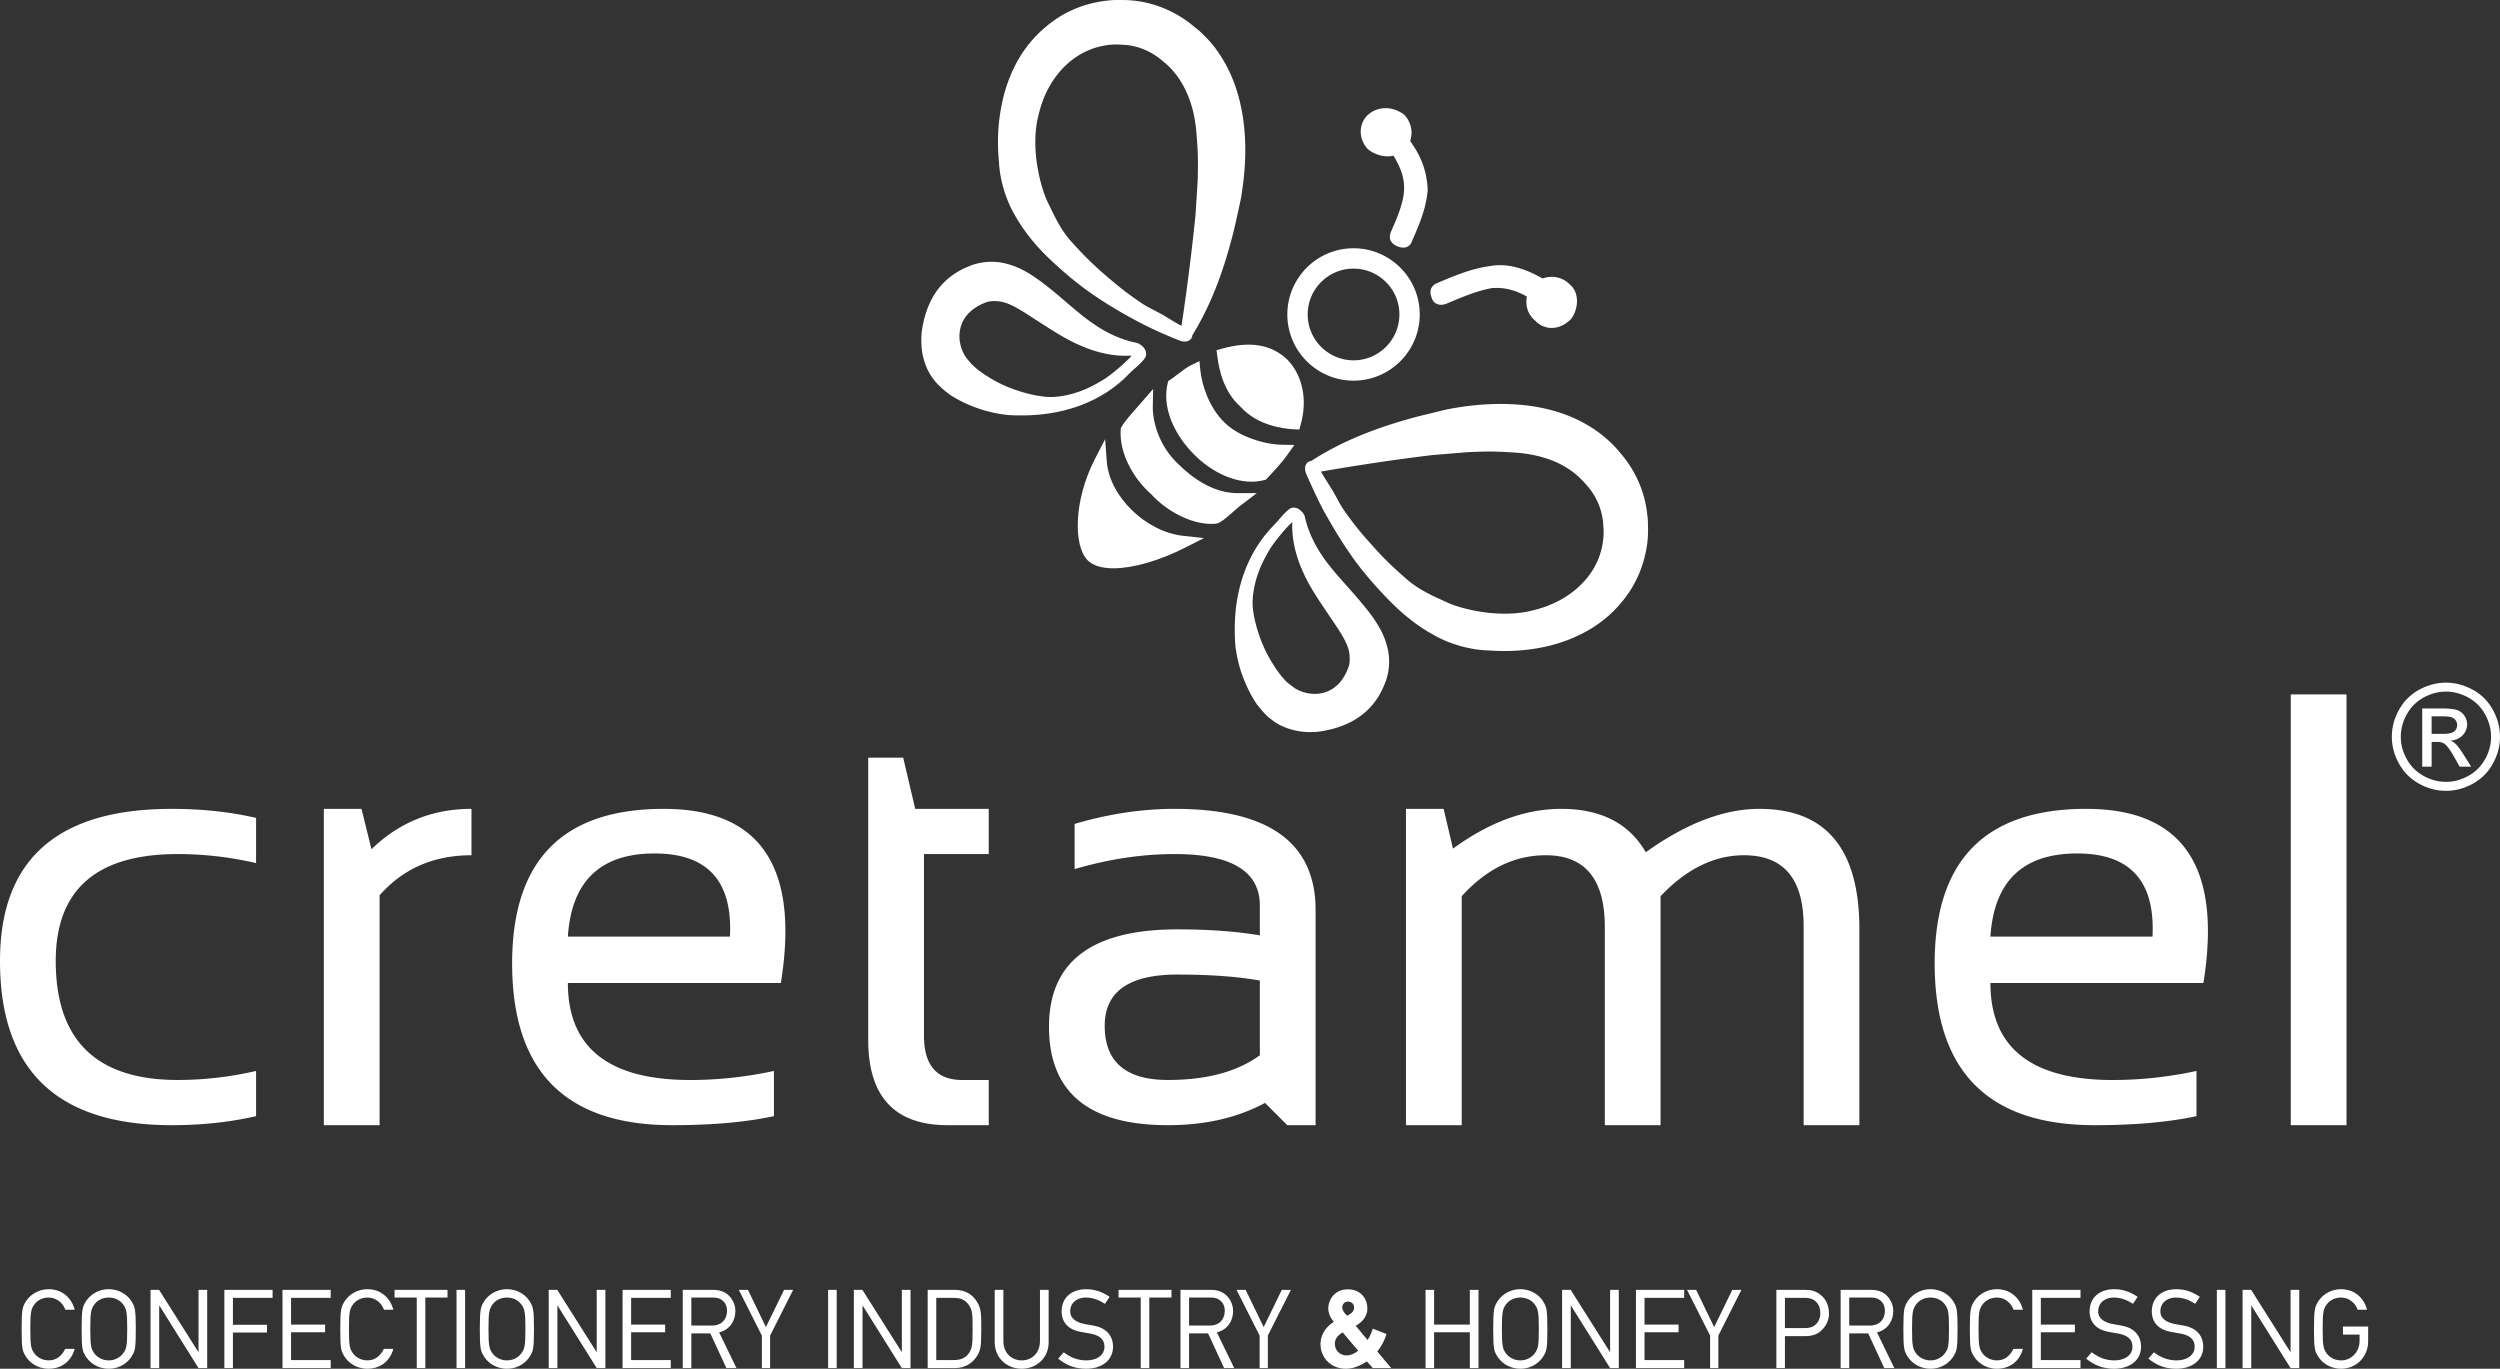
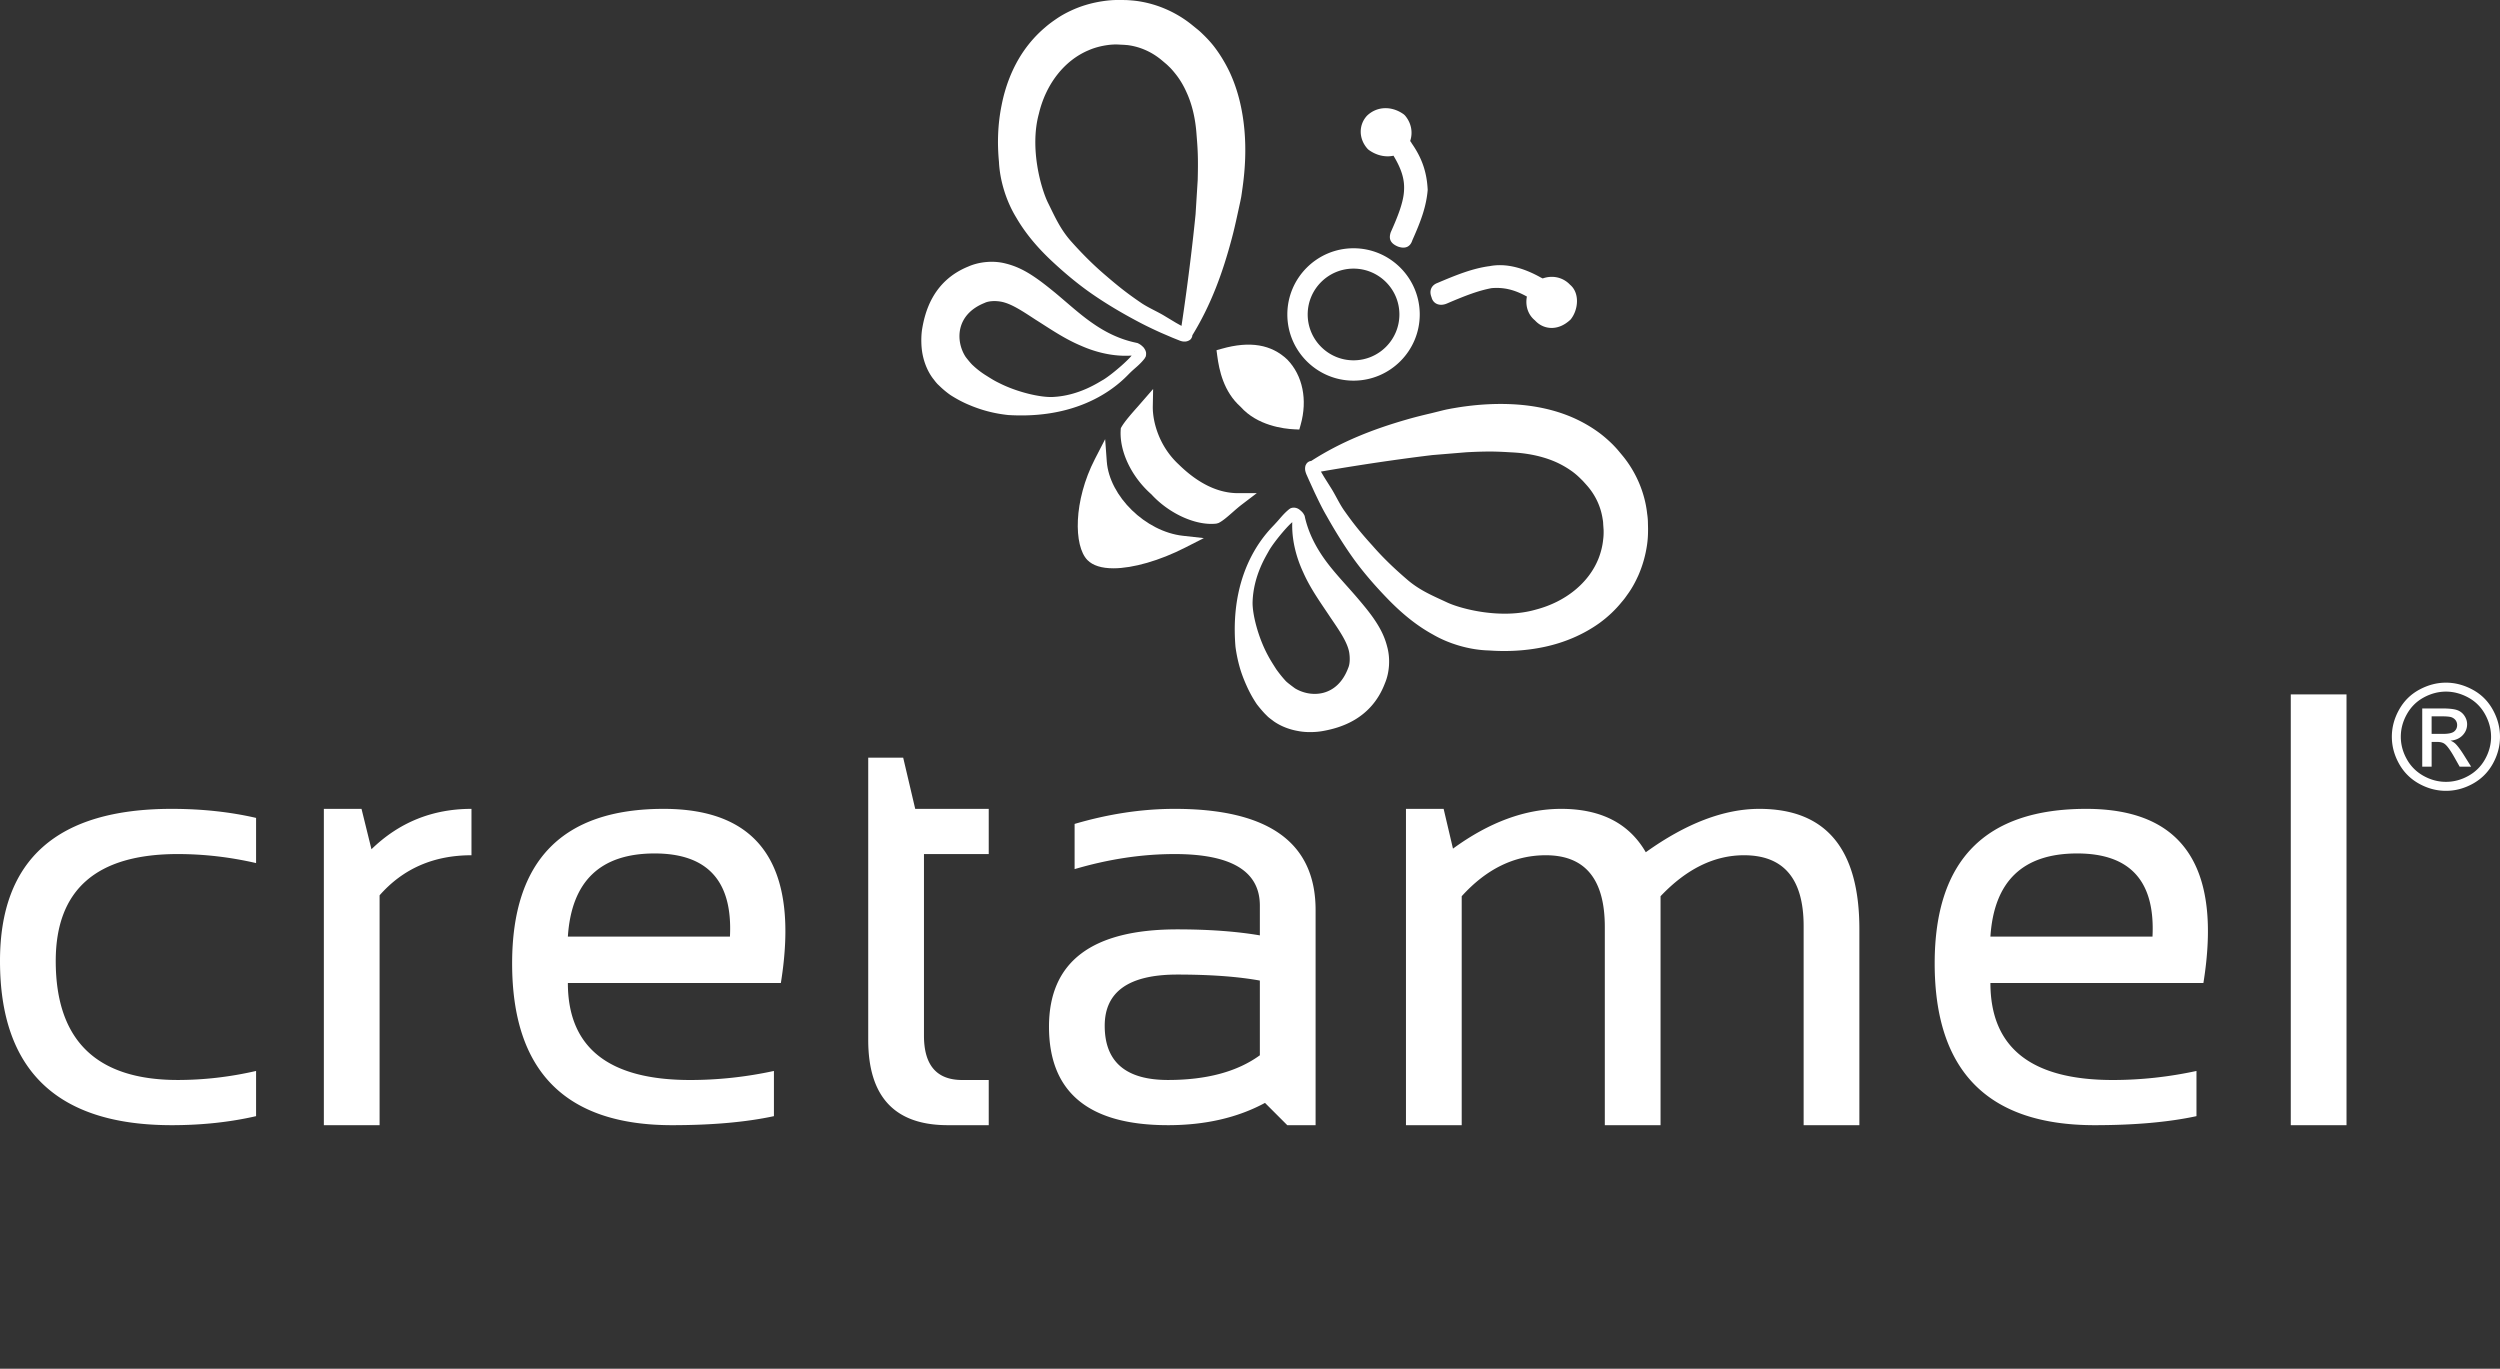
<svg xmlns="http://www.w3.org/2000/svg" xml:space="preserve" fill-rule="evenodd" clip-rule="evenodd" viewBox="0 0 1088.54 595.98">
  <rect x="0" y="0" width="1088.54" height="595.98" fill="#333333" stroke="none" />
  <g fill="#fff" fill-rule="nonzero">
-     <path d="M32.53 587.31c-1.54 5.6-5.94 8.66-11.3 8.66-5.21 0-8.75-3.01-10.32-5.88-1.15-2.01-1.49-3.16-1.49-11.43 0-8.28.38-9.43 1.49-11.39 1.53-2.87 5.16-5.93 10.32-5.93 5.94 0 10.01 3.92 11.3 8.94h-4.07c-1.01-2.82-3.68-5.31-7.23-5.31-2.82 0-4.97 1.3-6.16 2.87-1.58 2.11-1.87 3.5-1.87 10.82s.29 8.65 1.82 10.71c1.19 1.58 3.39 2.96 6.21 2.96 3.21 0 5.6-1.81 7.18-5.02h4.12zM55.39 578.66c0-7.32-.28-8.71-1.86-10.82-1.2-1.57-3.35-2.87-6.17-2.87-2.83 0-4.98 1.3-6.17 2.87-1.58 2.11-1.87 3.5-1.87 10.82s.29 8.65 1.82 10.71c1.2 1.58 3.39 2.97 6.22 2.97 2.82 0 4.97-1.39 6.17-2.97 1.58-2.06 1.86-3.35 1.86-10.71zm3.74 0c0 8.27-.34 9.42-1.49 11.43-1.58 2.87-5.07 5.88-10.28 5.88-5.22 0-8.75-3.01-10.33-5.88-1.15-2.01-1.49-3.16-1.49-11.43 0-8.28.39-9.43 1.49-11.39 1.53-2.87 5.16-5.93 10.33-5.93 5.16 0 8.75 3.01 10.28 5.93 1.1 1.96 1.49 3.11 1.49 11.39zM86.44 595.69l-17.02-27.18h-.1v27.18h-3.78v-34.06h3.73l17.17 27.17v-27.17h3.78v34.06zM101.42 565.12v11.72h14.83v3.35h-14.83v15.5h-3.73v-34.07h21v3.5zM123 595.69v-34.06h21v3.49h-17.27v11.62h14.83v3.35h-14.83v12.1H144v3.5zM171.27 587.31c-1.53 5.6-5.93 8.66-11.29 8.66-5.22 0-8.76-3.01-10.33-5.88-1.15-2.01-1.49-3.16-1.49-11.43 0-8.28.39-9.43 1.49-11.39 1.53-2.87 5.16-5.93 10.33-5.93 5.93 0 10 3.92 11.29 8.94h-4.07c-1-2.82-3.68-5.31-7.22-5.31-2.82 0-4.98 1.3-6.17 2.87-1.58 2.11-1.87 3.5-1.87 10.82s.29 8.65 1.82 10.71c1.2 1.58 3.4 2.96 6.22 2.96 3.2 0 5.6-1.81 7.17-5.02h4.12zM185.19 564.98v30.7h-3.73v-30.7h-9.66v-3.35h23.05v3.35zM198.78 561.62h3.73v34.06h-3.73zM228.77 578.66c0-7.32-.28-8.71-1.86-10.82-1.2-1.57-3.35-2.87-6.17-2.87-2.83 0-4.98 1.3-6.17 2.87-1.58 2.11-1.87 3.5-1.87 10.82s.29 8.65 1.82 10.71c1.19 1.58 3.39 2.97 6.22 2.97 2.82 0 4.97-1.39 6.17-2.97 1.58-2.06 1.86-3.35 1.86-10.71zm3.73 0c0 8.27-.33 9.42-1.48 11.43-1.58 2.87-5.07 5.88-10.28 5.88-5.22 0-8.76-3.01-10.33-5.88-1.15-2.01-1.49-3.16-1.49-11.43 0-8.28.38-9.43 1.49-11.39 1.53-2.87 5.16-5.93 10.33-5.93 5.16 0 8.75 3.01 10.28 5.93 1.1 1.96 1.48 3.11 1.48 11.39zM259.82 595.69l-17.02-27.18h-.1v27.18h-3.78v-34.06h3.73l17.17 27.17v-27.17h3.78v34.06zM271.07 595.69v-34.06h21v3.49H274.8v11.62h14.83v3.35H274.8v12.1h17.27v3.5zM316.56 570.81c0-1.96-.67-3.49-1.96-4.54-1.1-.91-2.25-1.3-4.11-1.3h-9.47v12.2h8.99c4.35 0 6.55-2.92 6.55-6.36zm-.28 24.88-6.99-15.12h-8.27v15.12h-3.74v-34.06h13.26c2.67 0 4.83.72 6.45 2.15 1.77 1.53 3.21 4.11 3.21 7.03 0 4.26-2.39 8.18-7.08 9.33l7.56 15.55h-4.4zM335.32 581.53v14.16h-3.59v-14.16l-10.04-19.91h3.97l7.84 16.22 7.9-16.22h3.96zM360.58 561.62h3.73v34.06h-3.73zM392.68 595.69l-17.03-27.18h-.09v27.18h-3.78v-34.06h3.73l17.17 27.17v-27.17h3.78v34.06zM423.49 578.85c0-6.32-.05-8.38-1.58-10.53-1.72-2.48-3.68-3.2-6.7-3.2h-7.55v27.07h7.55c3.11 0 5.31-.86 6.8-3.2 1.29-2.06 1.48-3.64 1.48-10.14zm3.78-.1c0 7.99-.39 9.23-1.77 11.53-1.92 3.11-5.02 5.41-9.86 5.41h-11.71v-34.06h11.86c4.26 0 7.7 1.81 9.76 5.45 1.58 2.87 1.72 4.16 1.72 11.67zM456.6 584.44c0 6.89-5.36 11.53-11.72 11.53-6.42 0-11.77-4.64-11.77-11.53v-22.82h3.78v22.3c0 5.31 3.68 8.41 7.99 8.41 4.3 0 7.94-3.1 7.94-8.41v-22.3h3.78v22.82zM484.63 586.4c0 5.99-4.97 9.57-11.72 9.57-4.97 0-8.7-1.58-12.15-4.4l2.39-2.77c2.87 2.15 5.89 3.54 9.91 3.54 4.54 0 7.84-2.3 7.84-5.94 0-3.73-2.82-5.16-6.41-5.78l-4.06-.72c-4.98-.91-8.18-3.92-8.18-8.9 0-5.6 3.87-9.66 10.71-9.66 4.07 0 7.17 1.34 10.19 3.3l-2.01 3.06c-2.63-1.67-5.26-2.73-8.47-2.73-3.49 0-6.69 2.06-6.69 6.08 0 3.25 3.06 4.88 6.55 5.5l3.54.62c5.21.91 8.56 4.02 8.56 9.23zM500.42 564.98v30.7h-3.73v-30.7h-9.66v-3.35h23.05v3.35zM533.29 570.81c0-1.96-.67-3.49-1.96-4.54-1.11-.91-2.25-1.3-4.12-1.3h-9.47v12.2h9c4.35 0 6.55-2.92 6.55-6.36zm-.29 24.88-6.98-15.12h-8.28v15.12h-3.73v-34.06h13.25c2.68 0 4.83.72 6.46 2.15 1.77 1.53 3.2 4.11 3.2 7.03 0 4.26-2.39 8.18-7.07 9.33l7.55 15.55H533zM552.04 581.53v14.16h-3.58v-14.16l-10.05-19.91h3.97l7.85 16.22 7.89-16.22h3.97zM589.6 569.37c0-1.67-1.2-2.63-2.68-2.63-1.48 0-2.49 1.15-2.49 2.54 0 .96.67 2.15 1.67 3.16.06.14.29.28.44.43 2.06-.91 3.06-2.06 3.06-3.5zm-4.98 10.77c-2.68 1.58-3.4 3.3-3.4 4.97 0 3.11 2.44 5.07 5.08 5.07 1.58 0 3.39-.66 5.07-2.05l-6.75-7.99zm13.16 15.55-2.63-2.92c-2.87 1.91-5.84 3.15-8.9 3.2-6.55.15-11.29-4.68-11.29-10.81 0-3.39 1.82-7.13 5.83-9.61-.14-.15-.47-.62-.62-.77-1.14-1.39-1.86-3.44-1.82-5.21.15-4.26 3.26-8.18 8.47-8.18 5.65 0 8.42 3.97 8.57 8.13.04 2.73-1.29 5.64-5.07 7.75l5.16 6.22c1.1-1.68 1.72-3.3 2.25-4.98l5.98 2.35c-.76 2.48-2.11 5.3-4.02 7.6l6.08 7.23h-7.99zM639.98 595.69v-15.6h-15.55v15.6h-3.73v-34.06h3.73v15.11h15.55v-15.11h3.78v34.06zM670.02 578.66c0-7.32-.29-8.71-1.87-10.82-1.19-1.57-3.34-2.87-6.17-2.87-2.82 0-4.97 1.3-6.16 2.87-1.58 2.11-1.87 3.5-1.87 10.82s.29 8.65 1.82 10.71c1.19 1.58 3.39 2.97 6.21 2.97 2.83 0 4.98-1.39 6.17-2.97 1.58-2.06 1.87-3.35 1.87-10.71zm3.73 0c0 8.27-.33 9.42-1.48 11.43-1.58 2.87-5.07 5.88-10.29 5.88-5.21 0-8.75-3.01-10.33-5.88-1.15-2.01-1.48-3.16-1.48-11.43 0-8.28.38-9.43 1.48-11.39 1.53-2.87 5.17-5.93 10.33-5.93 5.17 0 8.76 3.01 10.29 5.93 1.1 1.96 1.48 3.11 1.48 11.39zM701.07 595.69l-17.03-27.18h-.1v27.18h-3.78v-34.06h3.74l17.17 27.17v-27.17h3.78v34.06zM712.32 595.69v-34.06h21v3.49h-17.27v11.62h14.83v3.35h-14.83v12.1h17.27v3.5zM748.2 581.53v14.16h-3.59v-14.16l-10.05-19.91h3.97l7.85 16.22 7.89-16.22h3.97zM792.59 571.82c0-2.68-1-4.45-2.48-5.55-1.3-.91-2.49-1.15-4.07-1.15h-8.85v13.15h8.9c1.48 0 2.87-.33 3.97-1.14 1.77-1.3 2.53-3.26 2.53-5.31zm3.79.04c0 2.83-1.11 5.41-3.36 7.51-1.77 1.68-4.16 2.4-6.98 2.4h-8.85v13.92h-3.73v-34.06h12.29c2.63 0 4.69.29 7.18 2.34 1.86 1.53 3.45 4.26 3.45 7.89zM820.72 570.81c0-1.96-.67-3.49-1.96-4.54-1.1-.91-2.25-1.3-4.11-1.3h-9.47v12.2h8.99c4.35 0 6.55-2.92 6.55-6.36zm-.29 24.88-6.98-15.12h-8.27v15.12h-3.74v-34.06h13.25c2.68 0 4.84.72 6.46 2.15 1.78 1.53 3.21 4.11 3.21 7.03 0 4.26-2.39 8.18-7.08 9.33l7.55 15.55h-4.4zM848.61 578.66c0-7.32-.28-8.71-1.86-10.82-1.2-1.57-3.35-2.87-6.17-2.87-2.83 0-4.98 1.3-6.17 2.87-1.58 2.11-1.87 3.5-1.87 10.82s.29 8.65 1.82 10.71c1.19 1.58 3.39 2.97 6.22 2.97 2.82 0 4.97-1.39 6.17-2.97 1.58-2.06 1.86-3.35 1.86-10.71zm3.74 0c0 8.27-.34 9.42-1.49 11.43-1.58 2.87-5.07 5.88-10.28 5.88-5.22 0-8.76-3.01-10.34-5.88-1.14-2.01-1.48-3.16-1.48-11.43 0-8.28.39-9.43 1.48-11.39 1.53-2.87 5.17-5.93 10.34-5.93 5.16 0 8.75 3.01 10.28 5.93 1.1 1.96 1.49 3.11 1.49 11.39zM880.81 587.31c-1.53 5.6-5.93 8.66-11.29 8.66-5.22 0-8.75-3.01-10.33-5.88-1.15-2.01-1.49-3.16-1.49-11.43 0-8.28.39-9.43 1.49-11.39 1.53-2.87 5.17-5.93 10.33-5.93 5.93 0 10 3.92 11.29 8.94h-4.07c-1-2.82-3.68-5.31-7.22-5.31-2.82 0-4.97 1.3-6.17 2.87-1.58 2.11-1.86 3.5-1.86 10.82s.28 8.65 1.81 10.71c1.2 1.58 3.4 2.96 6.22 2.96 3.2 0 5.6-1.81 7.18-5.02h4.11zM884.88 595.69v-34.06h21v3.49h-17.27v11.62h14.83v3.35h-14.83v12.1h17.27v3.5zM932.24 586.4c0 5.99-4.97 9.57-11.72 9.57-4.98 0-8.71-1.58-12.15-4.4l2.39-2.77c2.87 2.15 5.88 3.54 9.9 3.54 4.55 0 7.85-2.3 7.85-5.94 0-3.73-2.82-5.16-6.41-5.78l-4.07-.72c-4.97-.91-8.18-3.92-8.18-8.9 0-5.6 3.88-9.66 10.72-9.66 4.07 0 7.17 1.34 10.19 3.3l-2.01 3.06c-2.63-1.67-5.26-2.73-8.47-2.73-3.49 0-6.7 2.06-6.7 6.08 0 3.25 3.06 4.88 6.56 5.5l3.54.62c5.21.91 8.56 4.02 8.56 9.23zM959.32 586.4c0 5.99-4.97 9.57-11.72 9.57-4.98 0-8.71-1.58-12.15-4.4l2.39-2.77c2.87 2.15 5.88 3.54 9.9 3.54 4.54 0 7.85-2.3 7.85-5.94 0-3.73-2.82-5.16-6.41-5.78l-4.07-.72c-4.97-.91-8.18-3.92-8.18-8.9 0-5.6 3.88-9.66 10.72-9.66 4.06 0 7.17 1.34 10.19 3.3l-2.01 3.06c-2.63-1.67-5.27-2.73-8.47-2.73-3.49 0-6.7 2.06-6.7 6.08 0 3.25 3.06 4.88 6.56 5.5l3.54.62c5.21.91 8.56 4.02 8.56 9.23zM965.25 561.62h3.74v34.06h-3.74zM997.35 595.69l-17.03-27.18h-.09v27.18h-3.78v-34.06h3.73l17.17 27.17v-27.17h3.78v34.06zM1031.13 584.11c0 6.6-5.12 11.86-11.77 11.86-5.22 0-8.75-3.01-10.33-5.88-1.15-2.01-1.49-3.16-1.49-11.43 0-8.28.39-9.43 1.49-11.39 1.53-2.87 5.16-5.93 10.33-5.93 5.93 0 10 3.92 11.29 8.94h-4.07c-1-2.82-3.68-5.31-7.22-5.31-2.82 0-4.97 1.3-6.17 2.87-1.58 2.11-1.86 3.5-1.86 10.82 0 7.31.28 8.65 1.81 10.71 1.2 1.58 3.4 2.97 6.22 2.97 4.5 0 8.04-3.69 8.04-8.57v-2.67h-7.23v-3.5h10.96v6.51zM544.88 209.73c-9.9 0-20.92-6.17-28.75-16.1-6.88-8.71-9.69-18.42-7.73-26.64l.25-1.04.89-.59c1.02-.69 2.15-1.55 3.28-2.42 2.02-1.54 4.1-3.13 5.92-4.01l3.53-1.69.38 3.9c.62 6.44 3.77 16.31 10.6 22.92 6.3 6.16 17.42 9.49 25.14 9.6l5.19.08-2.99 4.23c-2.31 3.3-5.49 6.69-8.05 9.43l-1.36 1.45-.77.2c-1.76.45-3.62.68-5.53.68z" />
    <path d="m565.74 187.03-2.17-.1c-4.62-.21-16.13-1.6-23.42-9.83-7.34-6.54-9.32-15.85-10.15-22.27l-.31-2.34 2.27-.64c12.28-3.48 21.65-1.88 28.58 4.74 6.7 6.94 8.84 17.51 5.79 28.35l-.59 2.09zM484.84 247.45c-5.19 0-9.01-1.2-11.36-3.59-6.01-6.15-6.14-25.73 3.26-44l4.46-8.65.71 9.71c1.11 15.15 16.92 30.58 33.17 32.37l9.09 1.01-8.15 4.15c-11.05 5.64-22.71 9-31.18 9z" />
    <path d="M527.4 228.11c-8.55 0-19.03-5.17-26.07-12.87-8.69-7.64-14.01-18.78-13.35-28.19l.05-.64.32-.55c1.46-2.51 4.6-6.05 7.12-8.88l6.62-7.61-.14 7.55c-.13 6.77 2.77 17.48 11.34 25.36 8.46 8.28 17.12 12.45 25.81 12.45h8.12l-6.46 4.92c-1.46 1.11-2.88 2.36-4.22 3.54-2.24 1.96-4.17 3.65-5.97 4.53l-.85.25c-.74.1-1.52.14-2.32.14zM611.04 107.82c-.64 0-1.35-.13-2.22-.41-4.18-1.66-3.94-4.21-3.28-6.25 3.02-6.74 5.71-13.38 5.81-18.61.22-4.6-1.16-9.04-4.6-14.75-.82.17-1.67.27-2.53.27-2.89-.01-5.75-.98-8.29-2.83l-.39-.35c-3.94-4.29-4.1-10.37-.36-14.47 4.42-4.29 10.94-4.35 16.09-.59l.45.42c2.79 3.25 3.56 7.39 2.29 11.16.25.29.49.64.71 1.06 4.44 6.38 6.56 12.52 6.92 20.24-.62 7.24-2.91 13.46-6.66 21.86-.31.92-1.13 3.25-3.94 3.25zM675.63 142.79c-2.79 0-5.36-1.16-7.27-3.27-3.3-2.69-4.24-6.75-3.52-10.39-5.51-3.06-10.09-4.09-15.36-3.67-5.7 1.07-11.26 3.18-19.45 6.69-.6.26-1.51.56-2.54.56-2.12 0-3.72-1.28-4.18-3.29-.56-1.38-.61-2.65-.15-3.76.7-1.69 2.26-2.27 2.84-2.5 8.29-3.52 15.29-6.33 22.68-7.29 1.32-.26 2.85-.41 4.4-.41 5.46 0 11.47 1.82 17.85 5.4.25.12.52.24.79.38 4.3-1.52 8.85-.5 11.9 2.74 4.3 3.57 3.67 10.91.26 15.13-2.6 2.47-5.44 3.68-8.25 3.68zM493.56 153.4l.51-.56c-.1.01-.34.37-.38.57-.15.38-.16.69-.13.96.12.44.19.5.17.44-.01-.04-.55-.4-.4-.33l.85.21c-7.88.87-16.18-.9-23.45-4.13-7.35-3.07-13.86-7.62-19.82-11.36-6.02-3.93-10.87-7.19-15.37-7.9-2.21-.36-5.07-.29-6.86.61-12.64 5.06-12.64 16.55-8.32 23.35.07.16 2.44 3.18 3.33 3.89 1.45 1.38 3.21 2.76 5.16 4.03 2.02 1.25 3.81 2.46 6.1 3.55 8.05 4.11 18.2 6.38 23.43 6.12 11.53-.52 20.15-6.51 22.01-7.5 3.92-2.37 12.7-9.98 13.13-11.77l.04-.18zm4.85 2.67c-2.14 2.76-4.22 4.15-6.2 6.1-2.03 1.8-17.43 20.75-53.25 18.54-2.85-.31-5.63-.78-8.69-1.57-2.66-.68-5.61-1.68-8.29-2.83-2.73-1.13-5.4-2.55-8.11-4.28-1.24-.86-2.75-2.05-4.21-3.42l-1.46-1.39c-1.02-1.1-1.29-1.59-2.01-2.46-2.33-3.14-3.76-6.81-4.48-10.44-.7-3.49-.68-7.79-.25-10.75 1.16-7.01 4.36-21.11 20.15-27.52 4.89-2.16 11.04-2.64 16.06-1.36 4.98 1.19 8.95 3.36 12.43 5.69 3.41 2.28 6.41 4.72 9.33 7.09 5.9 4.92 10.89 9.56 16.56 13.44 5.55 3.85 11.62 6.82 18.49 8.28l.84.19.02.01.03.01c1.29.64 1.77 1.07 2.64 1.97.3.48.81 1.07 1 2.17.05.58.03 1.23-.21 1.87-.11.19-.29.39-.37.6l-.02.06zM520.57 93.27l.93-14.91c.26-10.12 0-13.47-.52-19.97-.46-6.46-1.82-12.72-4.33-18.17-1.21-2.74-2.66-5.24-4.41-7.52-.9-1.15-1.78-2.23-2.76-3.24-.53-.49-.99-.98-1.54-1.47l-1.96-1.65c-4.32-3.66-9.46-5.99-14.99-6.7-.65-.04-1.39-.13-2.13-.15l-2.55-.13c-1.05-.02-2.66.06-4.03.26-2.79.38-5.67 1.11-8.26 2.25-10.7 4.47-18.68 14.9-21.68 27.65-4.12 15.08.98 32.71 3.96 38.75 2.95 5.96 5.31 11.43 10.01 16.74 4.9 5.5 9.82 10.44 15.4 15.16 5.5 4.73 9.3 7.73 15.39 11.86 3.08 2.05 7.09 3.74 10.23 5.69l4.74 2.85 2.37 1.32s3.6-23.18 6.13-48.62zm-1.77 53.92c-.47.82-.85.91-1.4 1.21-.74.29-1.22.35-1.74.31-.77.05-1.85-.32-2.23-.5l-2.71-1.08-5.18-2.22c-3.5-1.58-6.92-3.21-10.26-5-6.71-3.56-13.35-7.47-19.67-11.84-6.29-4.34-12.4-9.48-17.94-14.69-5.72-5.4-11.04-11.5-15.21-18.7-4.29-7.01-7.12-15.99-7.5-24.25-.76-7.99-.54-16.22 1.13-24.48 1.59-8.2 4.65-16.49 9.74-23.85 2.55-3.65 5.55-7.03 9.03-9.99.8-.7 1.81-1.54 2.77-2.24.66-.5 1.55-1.11 2.56-1.81 1.97-1.33 3.98-2.43 6.11-3.42 4.17-1.96 8.56-3.26 13.19-4.02 2.27-.35 4.4-.6 7.01-.62l3.08.02c1.16.01 2.34.1 3.52.2 9.3.85 18.41 4.63 25.67 10.44l2.38 1.93c.93.73 1.77 1.5 2.59 2.31 1.7 1.64 3.28 3.33 4.69 5.11 2.82 3.63 5.18 7.58 7.09 11.63 3.74 8.12 5.58 16.69 6.33 25.06.73 8.4.34 16.58-.78 24.71l-.42 2.99-.21 1.38-.14.69-.26 1.3-1.18 5.42c-.79 3.64-1.6 7.27-2.57 10.85-3.85 14.46-8.85 28.48-17.13 41.96 0 .41-.14.8-.36 1.19zM563.93 226.54c-1.79.48-9.24 9.36-11.48 13.37-.97 1.89-6.71 10.58-7.05 22.2-.15 5.21 2.37 15.34 6.67 23.27 1.16 2.19 2.38 4.04 3.64 6.04 1.33 1.86 2.73 3.59 4.13 5.11.75.81 3.85 3.06 4.04 3.2 6.89 4.16 18.35 3.92 23.14-8.87.82-1.8.81-4.6.43-6.87-.82-4.41-4.17-9.29-8.19-15.18-3.89-5.91-8.6-12.3-11.81-19.58-3.37-7.23-5.33-15.5-4.68-23.38l.21.9v.01c.12.08-.24-.4-.3-.4-.08-.04.01.05.45.16.24.02.59.01.96-.15.2-.05.48-.34.49-.38l-.48.51-.17.04zm-2.57-4.87c.19-.09.4-.28.59-.36.63-.26 1.24-.31 1.83-.25 1.15.18 1.73.6 2.18.96.96.8 1.47 1.27 2.07 2.53l.02.04.01.01.19.91c1.62 6.79 4.73 12.75 8.69 18.25 4 5.54 8.82 10.47 13.82 16.28 2.41 2.84 4.94 5.79 7.3 9.17 2.36 3.44 4.67 7.31 5.93 12.35 1.38 4.93 1.12 11.08-1 16.02-6.08 15.93-20.09 19.48-27.06 20.73-2.95.54-7.25.69-10.76-.02-3.62-.62-7.35-1.99-10.53-4.2-.89-.71-1.35-.97-2.52-1.96l-1.41-1.4a57.612 57.612 0 0 1-3.5-4.14c-1.81-2.7-3.23-5.33-4.44-8.05-1.18-2.6-2.3-5.53-3.05-8.25a64.01 64.01 0 0 1-1.77-8.66c-2.98-35.71 15.68-51.54 17.36-53.66 1.93-2 3.29-4.04 6.02-6.27l.03-.03zM575.15 205.34l1.39 2.36 2.94 4.67c1.99 3.11 3.77 7.1 5.91 10.08 4.22 5.97 7.34 9.78 12.22 15.15 4.79 5.51 9.87 10.29 15.44 15.06 5.37 4.53 10.98 6.82 16.95 9.61 6.11 2.89 23.84 7.53 38.84 3.13 12.65-3.32 22.92-11.44 27.2-22.27 1.02-2.62 1.75-5.5 2.01-8.31.19-1.35.22-2.98.18-4.09l-.18-2.56c-.01-.67-.08-1.38-.22-2.06-.8-5.52-3.2-10.63-6.97-14.86l-1.71-1.9c-.55-.51-.99-1-1.54-1.5-1.01-.97-2.07-1.86-3.24-2.7a39.664 39.664 0 0 0-7.64-4.28c-5.53-2.31-11.81-3.56-18.32-3.89-6.49-.37-9.85-.58-19.91-.06l-14.87 1.23c-25.4 3.06-48.48 7.19-48.48 7.19zm-4.27-4.61c13.33-8.58 27.22-13.91 41.58-18.05 3.56-1.03 7.24-1.94 10.81-2.77l5.37-1.34 1.33-.3.65-.12 1.38-.27 2.98-.5c8.07-1.26 16.29-1.81 24.74-1.3 8.35.53 16.98 2.2 25.15 5.76 4.11 1.81 8.08 4.08 11.78 6.85 1.82 1.39 3.57 2.91 5.26 4.56.81.8 1.6 1.65 2.39 2.54l1.97 2.36c5.94 7.1 9.9 16.14 10.92 25.46.17 1.16.3 2.32.33 3.49l.07 3.03c.01 2.62-.1 4.74-.44 7.09-.65 4.56-1.92 9.04-3.75 13.24-.97 2.14-2 4.18-3.29 6.22-.65 1.03-1.24 1.86-1.78 2.59-.64.96-1.44 1.99-2.16 2.8-2.84 3.53-6.17 6.63-9.77 9.24-7.25 5.19-15.48 8.52-23.62 10.29-8.24 1.79-16.5 2.19-24.47 1.62-8.25-.19-17.32-2.82-24.41-6.95-7.3-4-13.47-9.22-18.99-14.81-5.32-5.44-10.63-11.43-15.13-17.59-4.52-6.25-8.52-12.75-12.25-19.4-1.92-3.28-3.55-6.74-5.17-10.13l-2.36-5.18-1.17-2.63c-.17-.4-.57-1.52-.57-2.26-.02-.45 0-1.03.26-1.76.33-.52.38-.86 1.19-1.4.39-.25.77-.36 1.17-.38zM589.35 116.96c-11 0-19.96 8.95-19.96 19.96 0 11.01 8.96 19.97 19.96 19.97 11.02 0 19.97-8.96 19.97-19.97 0-11.01-8.95-19.96-19.97-19.96zm0 48.78c-15.89 0-28.82-12.93-28.82-28.82s12.93-28.82 28.82-28.82c15.9 0 28.83 12.93 28.83 28.82s-12.93 28.82-28.83 28.82zM1058.77 319.55h4.96c2.37 0 3.99-.35 4.86-1.06.86-.71 1.29-1.64 1.29-2.81 0-.74-.21-1.42-.62-2.01-.42-.59-1-1.03-1.74-1.33-.74-.28-2.1-.43-4.1-.43h-4.65v7.64zm-4.09 14.27v-25.35h8.71c2.97 0 5.13.24 6.46.71a6.19 6.19 0 0 1 3.18 2.45c.79 1.16 1.19 2.4 1.19 3.71 0 1.85-.66 3.47-1.98 4.84-1.33 1.37-3.07 2.14-5.27 2.31.9.37 1.62.82 2.16 1.34 1.02 1 2.27 2.68 3.74 5.03l3.1 4.96h-5l-2.25-4c-1.77-3.14-3.19-5.11-4.27-5.9-.75-.58-1.84-.87-3.28-.87h-2.4v10.77h-4.09zm10.33-32.68c-3.31 0-6.52.85-9.66 2.54-3.13 1.7-5.58 4.12-7.35 7.28-1.77 3.15-2.65 6.43-2.65 9.84 0 3.39.87 6.65 2.61 9.76 1.73 3.11 4.16 5.53 7.28 7.27 3.12 1.74 6.38 2.6 9.77 2.6 3.39 0 6.65-.86 9.77-2.6 3.12-1.74 5.54-4.16 7.27-7.27 1.73-3.11 2.6-6.37 2.6-9.76 0-3.41-.89-6.69-2.64-9.84-1.76-3.16-4.21-5.58-7.35-7.28-3.15-1.69-6.36-2.54-9.65-2.54zm0-3.9c3.96 0 7.81 1.01 11.58 3.04 3.77 2.03 6.7 4.93 8.8 8.71 2.1 3.78 3.15 7.72 3.15 11.81 0 4.06-1.03 7.96-3.1 11.71-2.07 3.74-4.98 6.65-8.71 8.72-3.74 2.07-7.64 3.11-11.72 3.11-4.08 0-7.98-1.04-11.72-3.11-3.73-2.07-6.64-4.98-8.72-8.72-2.08-3.75-3.12-7.65-3.12-11.71 0-4.09 1.05-8.03 3.17-11.81 2.11-3.78 5.05-6.68 8.81-8.71 3.77-2.03 7.63-3.04 11.58-3.04zM111.5 485.99c-11.37 2.62-23.61 3.93-36.73 3.93C24.92 489.92 0 466.09 0 418.43c0-44.16 24.92-66.24 74.77-66.24 13.12 0 25.36 1.32 36.73 3.94v19.67c-11.37-2.62-22.74-3.93-34.11-3.93-35.41 0-53.12 15.52-53.12 46.56 0 34.55 17.71 51.81 53.12 51.81 11.37 0 22.74-1.31 34.11-3.93v19.68zM141.01 489.92V352.19h16.4l4.33 17.58c12.07-11.72 26.58-17.58 43.55-17.58v20.2c-16.45 0-29.78 5.82-40.01 17.45v100.08h-24.27zM247.26 407.81h70.57c1.23-24.14-9.71-36.2-32.79-36.2-23.61 0-36.21 12.06-37.78 36.2zm92.74 20.2h-92.74c0 28.16 17.75 42.24 53.26 42.24 12.15 0 24.31-1.31 36.46-3.94v19.68c-12.15 2.62-26.93 3.93-44.33 3.93-46.44 0-69.66-23.48-69.66-70.44 0-44.86 22-67.29 65.98-67.29 42.15 0 59.16 25.28 51.03 75.82zM378.04 329.89h15.22l5.24 22.3h32.01v19.67h-28.2v79.1c0 12.86 5.55 19.29 16.66 19.29h11.54v19.67h-17.84c-23.08 0-34.63-12.37-34.63-37.12V329.89zM512.63 424.34c-21.08 0-31.62 7.43-31.62 22.3 0 15.74 9.19 23.6 27.55 23.6 16.79 0 30.12-3.58 40-10.75v-32.53c-9.62-1.75-21.59-2.62-35.93-2.62zm-55.88 22.69c0-28.25 18.62-42.37 55.88-42.37 13.72 0 25.71.88 35.93 2.62V394.3c0-14.95-12.37-22.43-37.12-22.43-14.16 0-28.68 2.18-43.54 6.56v-19.68c14.86-4.37 29.38-6.56 43.54-6.56 40.93 0 61.39 14.69 61.39 44.07v93.66H560.5l-9.7-9.7c-11.99 6.47-26.07 9.7-42.24 9.7-34.55 0-51.81-14.3-51.81-42.89zM612.18 489.92V352.19h16.4l4.07 17.32c15.82-11.54 31.52-17.32 47.09-17.32 17.31 0 29.6 6.3 36.86 18.89 17.58-12.59 34.06-18.89 49.45-18.89 29.03 0 43.55 17.45 43.55 52.34v85.39h-24.27v-86.7c0-20.55-8.66-30.83-25.97-30.83-12.94 0-25.06 5.95-36.33 17.84v99.69h-24.27v-86.31c0-20.81-8.57-31.22-25.71-31.22-13.64 0-25.84 5.95-36.6 17.84v99.69h-24.27zM866.66 407.81h70.57c1.22-24.14-9.7-36.2-32.79-36.2-23.61 0-36.21 12.06-37.78 36.2zm92.74 20.2h-92.74c0 28.16 17.75 42.24 53.26 42.24 12.15 0 24.31-1.31 36.46-3.94v19.68c-12.15 2.62-26.93 3.93-44.33 3.93-46.44 0-69.66-23.48-69.66-70.44 0-44.86 21.99-67.29 65.99-67.29 42.14 0 59.15 25.28 51.02 75.82zM1021.71 489.92h-24.27V302.35h24.27z" />
  </g>
</svg>